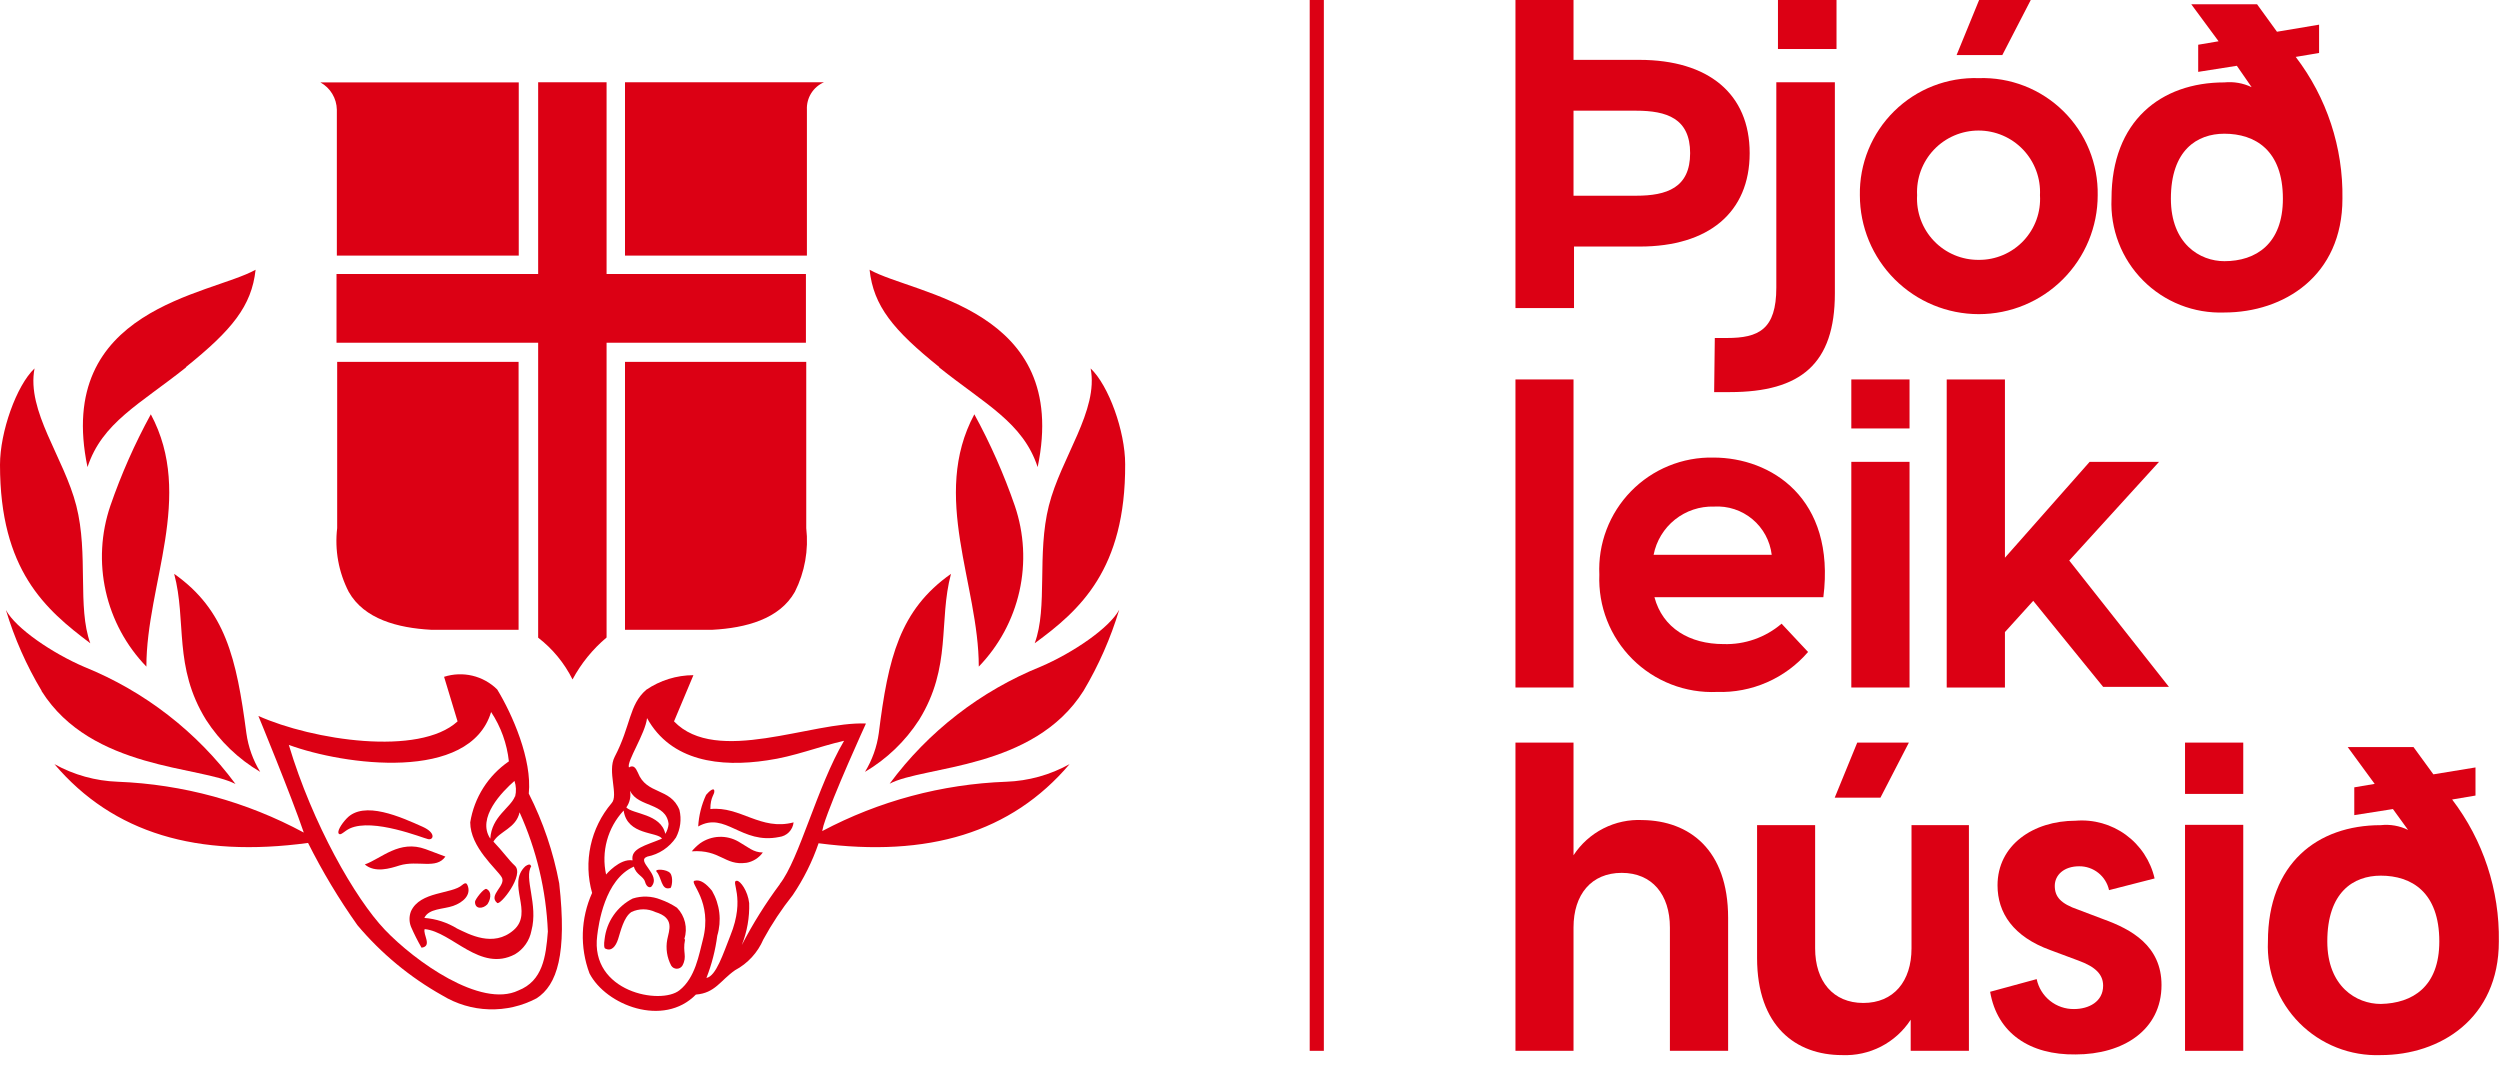
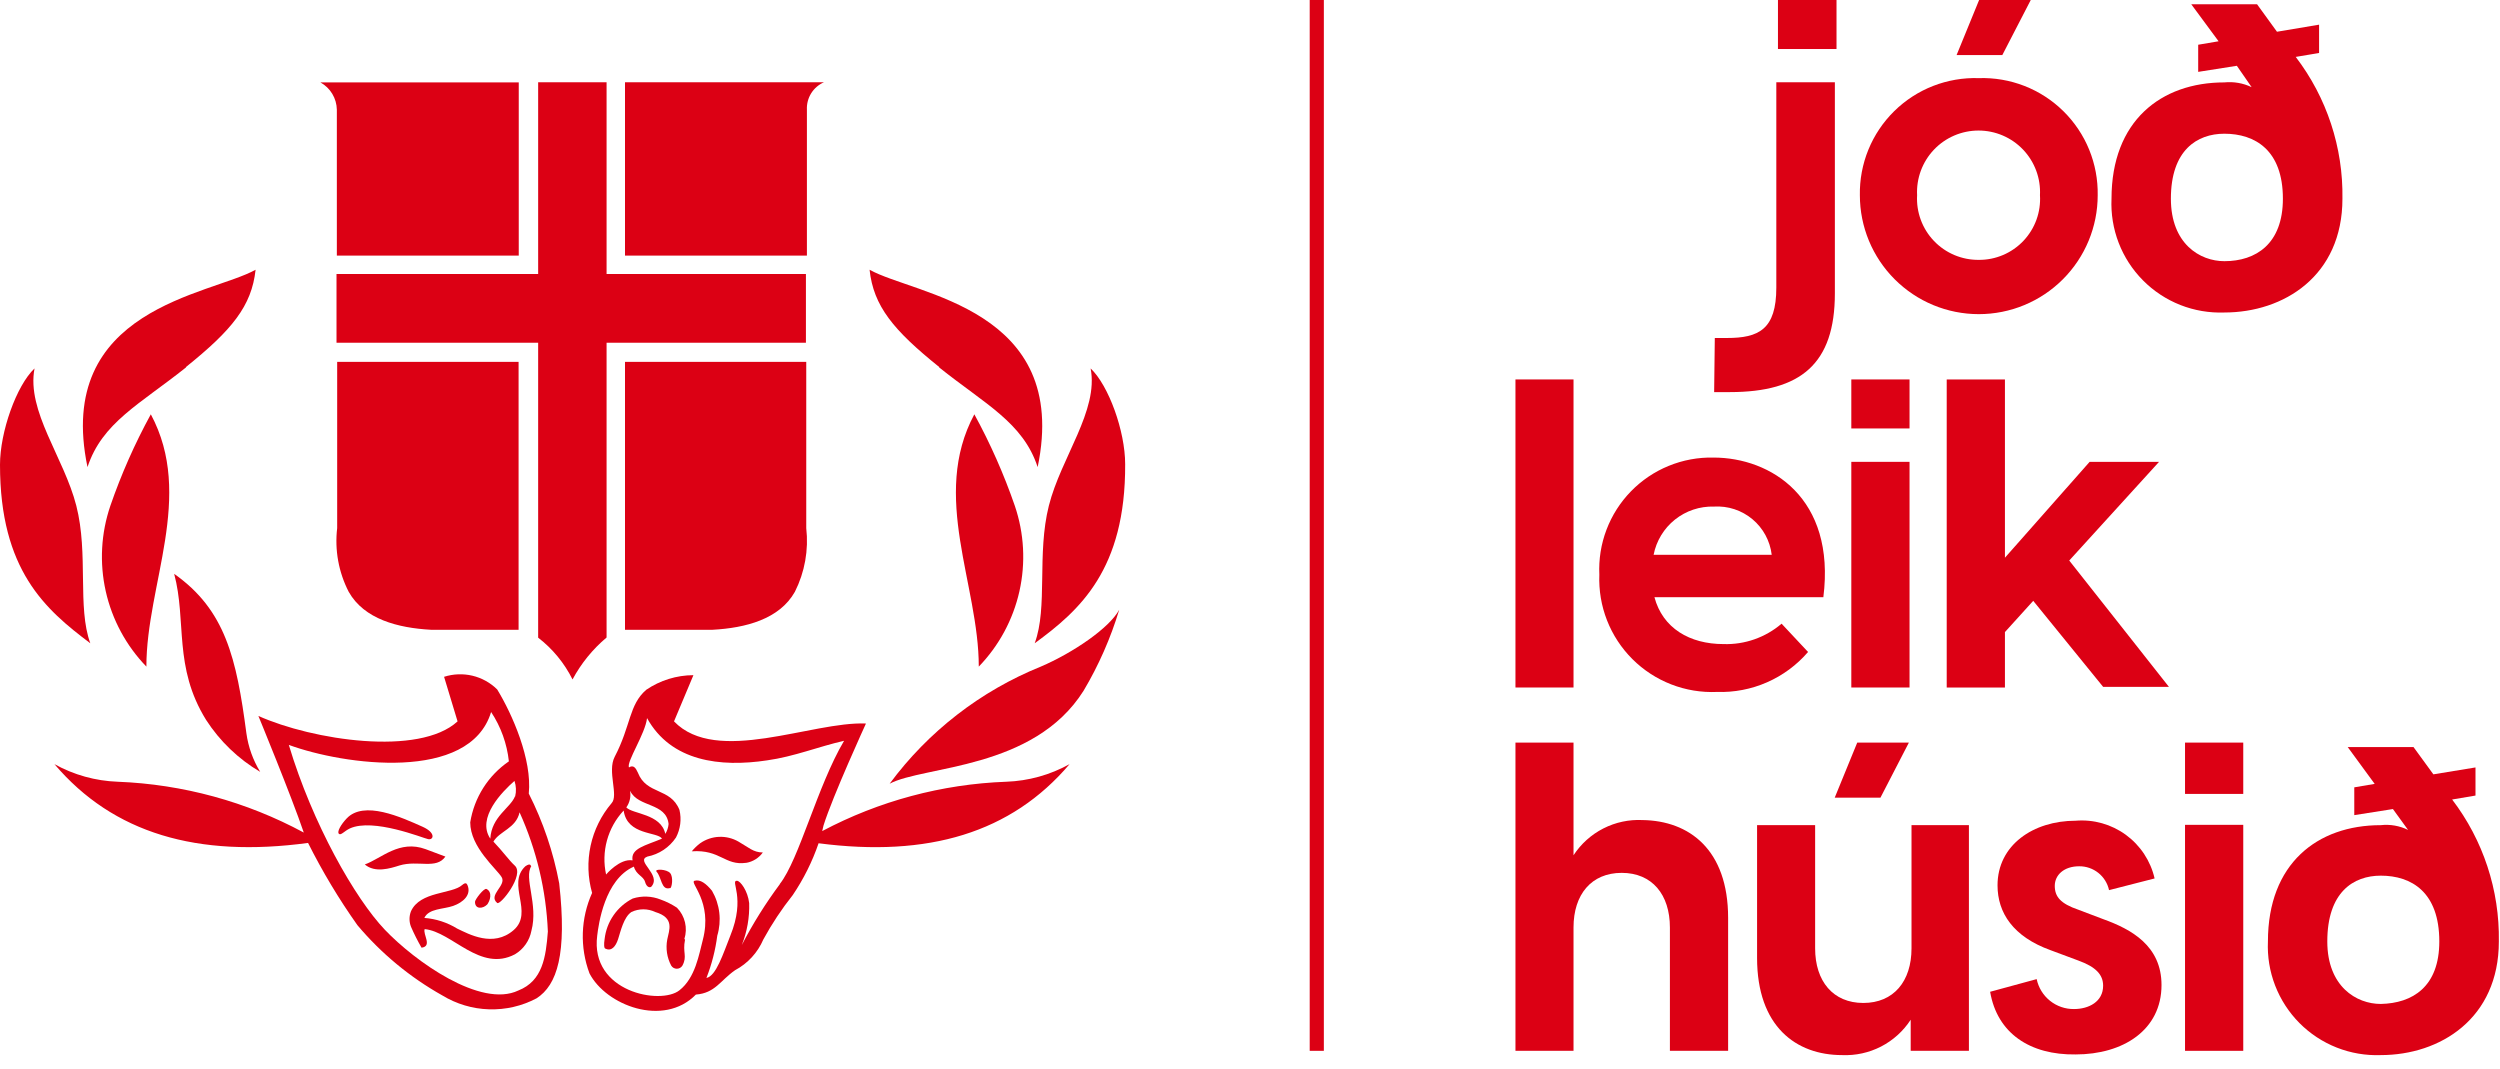
<svg xmlns="http://www.w3.org/2000/svg" width="152" height="65" viewBox="0 0 152 65" fill="none">
-   <path d="M106.38 9.31C106.38 12.93 103.87 14.99 99.7 14.99H95.7V18.73H92.14V0H95.67V3.64H99.67C103.87 3.64 106.38 5.7 106.38 9.31ZM102.76 9.31C102.76 7.2 101.34 6.73 99.47 6.73H95.67V11.9H99.47C101.34 11.9 102.76 11.42 102.76 9.31V9.31Z" fill="#DC0014" />
  <path d="M104.26 20.55H105C106.93 20.55 108 20.03 108 17.49V5H111.56V17.84C111.56 22.11 109.5 23.84 105.17 23.84H104.22L104.26 20.55Z" fill="#DC0014" />
  <path d="M111.66 0H108.1V2.98H111.66V0Z" fill="#DC0014" />
  <path d="M120.31 4.75C119.361 4.719 118.416 4.881 117.532 5.226C116.648 5.571 115.844 6.093 115.167 6.759C114.491 7.425 113.957 8.221 113.598 9.1C113.24 9.979 113.063 10.921 113.08 11.87C113.08 13.787 113.842 15.627 115.198 16.982C116.554 18.338 118.392 19.1 120.31 19.1C122.228 19.1 124.067 18.338 125.422 16.982C126.778 15.627 127.54 13.787 127.54 11.87C127.557 10.921 127.38 9.979 127.022 9.1C126.663 8.221 126.129 7.425 125.453 6.759C124.777 6.093 123.972 5.571 123.088 5.226C122.204 4.881 121.259 4.719 120.31 4.75V4.75ZM120.31 15.8C119.801 15.805 119.296 15.705 118.827 15.507C118.358 15.309 117.934 15.017 117.583 14.648C117.231 14.28 116.959 13.843 116.783 13.365C116.607 12.887 116.531 12.379 116.56 11.87C116.534 11.363 116.611 10.857 116.787 10.38C116.963 9.905 117.234 9.469 117.583 9.101C117.932 8.733 118.353 8.44 118.819 8.24C119.285 8.04 119.788 7.937 120.295 7.937C120.802 7.937 121.305 8.04 121.771 8.24C122.237 8.44 122.658 8.733 123.007 9.101C123.356 9.469 123.627 9.905 123.803 10.38C123.979 10.857 124.056 11.363 124.03 11.87C124.062 12.377 123.989 12.884 123.816 13.361C123.643 13.839 123.373 14.275 123.024 14.644C122.675 15.012 122.254 15.305 121.787 15.504C121.32 15.703 120.818 15.804 120.31 15.8V15.8Z" fill="#DC0014" />
  <path d="M120.33 0H123.47L121.74 3.35H118.96L120.33 0Z" fill="#DC0014" />
  <path d="M142.42 12.08C142.42 16.78 138.85 19 135.24 19C134.325 19.034 133.413 18.878 132.561 18.542C131.709 18.205 130.936 17.696 130.292 17.045C129.647 16.395 129.144 15.618 128.815 14.763C128.486 13.909 128.338 12.995 128.38 12.08C128.38 7.36 131.38 5.01 135.24 5.01C135.809 4.953 136.384 5.053 136.9 5.3L136 4L133.65 4.37V2.72L134.89 2.51L133.23 0.26H137.23L138.44 1.93L141 1.5V3.22L139.58 3.46C141.469 5.932 142.47 8.969 142.42 12.08V12.08ZM138.8 12.08C138.8 9.13 137.11 8.13 135.24 8.13C133.58 8.13 131.99 9.13 131.99 12.08C131.99 14.83 133.76 15.88 135.24 15.88C137.16 15.88 138.8 14.83 138.8 12.08V12.08Z" fill="#DC0014" />
  <path d="M116.1 23.07H112.56V26.05H116.1V23.07Z" fill="#DC0014" />
  <path d="M92.14 23.07H95.67V41.8H92.14V23.07Z" fill="#DC0014" />
  <path d="M110.86 36.31H100.59C101.09 38.19 102.73 39.16 104.79 39.16C106.08 39.202 107.339 38.76 108.32 37.92L109.93 39.64C109.247 40.434 108.395 41.064 107.436 41.484C106.477 41.905 105.436 42.105 104.39 42.07C103.442 42.111 102.496 41.955 101.611 41.611C100.726 41.267 99.922 40.744 99.251 40.074C98.579 39.404 98.053 38.602 97.707 37.718C97.361 36.834 97.202 35.888 97.24 34.94C97.196 34.008 97.344 33.078 97.675 32.206C98.005 31.334 98.512 30.54 99.163 29.872C99.814 29.204 100.595 28.677 101.458 28.325C102.321 27.971 103.248 27.8 104.18 27.82C107.66 27.82 111.62 30.27 110.86 36.31ZM100.54 33.73H107.72C107.619 32.886 107.2 32.112 106.547 31.567C105.895 31.023 105.059 30.748 104.21 30.8C103.35 30.774 102.509 31.055 101.837 31.591C101.165 32.128 100.705 32.886 100.54 33.73V33.73Z" fill="#DC0014" />
  <path d="M116.1 28.08H112.56V41.8H116.1V28.08Z" fill="#DC0014" />
  <path d="M123.62 36.53L121.9 38.43V41.8H118.36V23.07H121.9V33.91L127.05 28.08H131.27L125.81 34.08L131.87 41.76H127.87L123.62 36.53Z" fill="#DC0014" />
  <path d="M112.92 45.15H116.06L114.33 48.5H111.55L112.92 45.15Z" fill="#DC0014" />
  <path d="M105.07 55.81V63.89H101.53V56.39C101.53 54.39 100.45 53.07 98.6 53.07C96.75 53.07 95.67 54.39 95.67 56.39V63.89H92.14V45.15H95.67V52C96.122 51.307 96.748 50.745 97.484 50.37C98.221 49.994 99.044 49.818 99.87 49.86C102.69 49.9 105.07 51.64 105.07 55.81Z" fill="#DC0014" />
  <path d="M119.71 50.17V63.89H116.17V62C115.722 62.69 115.102 63.251 114.37 63.629C113.639 64.006 112.822 64.185 112 64.15C109.2 64.15 106.83 62.41 106.83 58.24V50.17H110.36V57.66C110.36 59.66 111.45 60.98 113.29 60.98C115.13 60.98 116.22 59.67 116.22 57.66V50.17H119.71Z" fill="#DC0014" />
  <path d="M121 60.3L123.83 59.53C123.939 60.049 124.225 60.515 124.639 60.847C125.053 61.179 125.569 61.357 126.1 61.35C126.99 61.35 127.87 60.91 127.87 59.93C127.87 59.27 127.44 58.79 126.36 58.4L124.67 57.77C122.4 56.95 121.45 55.5 121.45 53.83C121.45 51.38 123.62 49.9 126.2 49.9C127.288 49.81 128.373 50.115 129.255 50.76C130.136 51.404 130.756 52.345 131 53.41L128.23 54.12C128.14 53.706 127.91 53.335 127.578 53.071C127.247 52.807 126.834 52.665 126.41 52.67C125.49 52.67 124.93 53.2 124.93 53.86C124.93 54.52 125.28 54.94 126.36 55.31L127.89 55.89C129.58 56.5 131.42 57.5 131.42 59.89C131.42 62.63 129.08 64.11 126.2 64.11C123.43 64.15 121.43 62.83 121 60.3Z" fill="#DC0014" />
  <path d="M132.85 45.15H136.39V48.27H132.85V45.15ZM132.85 50.15H136.39V63.89H132.85V50.15Z" fill="#DC0014" />
  <path d="M151.93 57.24C151.93 61.93 148.36 64.15 144.75 64.15C143.836 64.184 142.924 64.028 142.073 63.692C141.222 63.357 140.45 62.848 139.805 62.199C139.161 61.549 138.658 60.773 138.328 59.92C137.998 59.067 137.849 58.154 137.89 57.24C137.89 52.51 140.89 50.17 144.75 50.17C145.32 50.106 145.896 50.207 146.41 50.46L145.49 49.19L143.14 49.56V47.87L144.38 47.66L142.74 45.42H146.74L147.95 47.08L150.51 46.66V48.37L149.09 48.61C150.979 51.086 151.98 54.126 151.93 57.24V57.24ZM148.31 57.24C148.31 54.24 146.62 53.24 144.75 53.24C143.09 53.24 141.5 54.24 141.5 57.24C141.5 59.98 143.27 61.04 144.75 61.04C146.68 61 148.31 60 148.31 57.24Z" fill="#DC0014" />
  <path d="M68.41 28.22C68.41 26.22 67.41 23.44 66.31 22.4C66.81 24.96 64.51 27.81 63.77 30.75C63.03 33.69 63.72 36.92 62.91 39.11C65.65 37.11 68.44 34.63 68.41 28.22Z" fill="#DC0014" />
  <path d="M59.51 40.53C59.51 35.53 56.57 30.17 59.24 25.19C60.214 26.971 61.037 28.831 61.7 30.75C62.27 32.424 62.367 34.222 61.981 35.948C61.594 37.674 60.739 39.259 59.51 40.53" fill="#DC0014" />
-   <path d="M55.88 43.77C57.88 40.54 57.05 37.77 57.82 34.89C54.7 37.09 54 40 53.43 44.58C53.315 45.413 53.029 46.213 52.59 46.93C53.918 46.147 55.044 45.065 55.88 43.77" fill="#DC0014" />
  <path d="M65.88 42C66.801 40.451 67.529 38.795 68.05 37.07C67.45 38.19 65.22 39.7 63.28 40.53C59.619 42.011 56.438 44.475 54.09 47.65C56.16 46.55 62.85 46.81 65.88 42Z" fill="#DC0014" />
  <path d="M36.88 20.84V38.76C36.035 39.471 35.332 40.336 34.81 41.31C34.314 40.316 33.6 39.448 32.72 38.77V20.84H20.46V16.66H32.72V5H36.88V16.66H49V20.84H36.88Z" fill="#DC0014" />
  <path d="M31.53 38.29H26.2C24.2 38.18 22.14 37.65 21.2 35.98C20.587 34.788 20.343 33.441 20.5 32.11V22H31.53V38.29Z" fill="#DC0014" />
  <path d="M38 38.29H43.33C45.33 38.18 47.39 37.65 48.33 35.98C48.931 34.784 49.171 33.44 49.02 32.11V22H38V38.29Z" fill="#DC0014" />
  <path d="M20.48 15.54V6.67C20.474 6.33 20.379 5.997 20.203 5.705C20.028 5.414 19.778 5.174 19.48 5.01H31.54V15.54H20.48Z" fill="#DC0014" />
  <path d="M49.06 15.54V6.67C49.043 6.319 49.134 5.971 49.319 5.673C49.505 5.374 49.778 5.14 50.1 5H38V15.54H49.06Z" fill="#DC0014" />
  <path d="M57.11 22.32C54.31 20.07 53.11 18.61 52.87 16.4C55.62 17.94 65.1 18.73 63.09 28.4C62.2 25.69 59.9 24.58 57.09 22.33" fill="#DC0014" />
  <path d="M0 28.26C0 26.26 1 23.44 2.1 22.4C1.6 25 3.89 27.81 4.64 30.75C5.39 33.69 4.69 36.92 5.49 39.11C2.76 37.06 0 34.67 0 28.26Z" fill="#DC0014" />
  <path d="M8.9 40.53C8.9 35.53 11.84 30.17 9.17 25.19C8.196 26.971 7.373 28.831 6.71 30.75C6.14 32.424 6.043 34.222 6.429 35.948C6.816 37.674 7.671 39.259 8.9 40.53" fill="#DC0014" />
  <path d="M12.53 43.77C10.53 40.54 11.36 37.77 10.59 34.89C13.71 37.09 14.38 40.03 14.98 44.58C15.095 45.413 15.381 46.213 15.82 46.93C14.492 46.147 13.366 45.065 12.53 43.77" fill="#DC0014" />
-   <path d="M2.53 42C1.607 40.459 0.878 38.81 0.36 37.09C0.96 38.21 3.19 39.72 5.13 40.55C8.791 42.031 11.972 44.495 14.32 47.67C12.25 46.57 5.56 46.83 2.53 42.02" fill="#DC0014" />
  <path d="M11.3 22.32C14.1 20.07 15.3 18.61 15.54 16.4C12.79 17.94 3.3 18.73 5.32 28.4C6.21 25.69 8.5 24.58 11.32 22.33" fill="#DC0014" />
  <path d="M41.65 57.13C41.49 57.93 41.8 58.13 41.49 58.71C41.454 58.768 41.404 58.816 41.345 58.849C41.285 58.882 41.218 58.899 41.15 58.899C41.082 58.899 41.015 58.882 40.955 58.849C40.896 58.816 40.846 58.768 40.81 58.71C40.551 58.223 40.466 57.662 40.57 57.12C40.68 56.55 41.04 55.81 39.84 55.45C39.614 55.342 39.366 55.287 39.115 55.287C38.864 55.287 38.617 55.342 38.39 55.45C37.92 55.76 37.73 56.64 37.58 57.1C37.43 57.56 37.17 57.85 36.82 57.68C36.72 57.68 36.71 57.41 36.76 57.1C36.818 56.579 37.004 56.08 37.303 55.649C37.601 55.218 38.002 54.867 38.47 54.63C39.023 54.455 39.62 54.476 40.16 54.69C40.513 54.815 40.848 54.983 41.16 55.19C41.4 55.436 41.569 55.743 41.648 56.078C41.727 56.412 41.714 56.762 41.61 57.09" fill="#DC0014" />
  <path d="M45.38 52.46C45.783 52.388 46.142 52.162 46.38 51.83C45.8 51.83 45.5 51.51 44.9 51.17C44.542 50.963 44.133 50.863 43.72 50.88C43.308 50.898 42.909 51.033 42.57 51.27C42.381 51.413 42.21 51.577 42.06 51.76C43.8 51.64 44.06 52.64 45.36 52.46" fill="#DC0014" />
-   <path d="M47.37 50.89C47.596 50.864 47.806 50.761 47.967 50.6C48.127 50.438 48.227 50.226 48.25 50C46.25 50.53 45.01 49 43.19 49.19C43.19 48.43 43.46 48.31 43.43 48.08C43.4 47.85 43.1 48.13 42.93 48.33C42.651 48.934 42.488 49.586 42.45 50.25C44.11 49.31 45.06 51.36 47.37 50.89" fill="#DC0014" />
  <path d="M40.71 54C40.2 54.13 40.23 53.34 39.92 53C39.76 52.81 40.55 52.84 40.75 53.09C40.95 53.34 40.85 53.97 40.75 54" fill="#DC0014" />
  <path d="M33.31 56.64C33.19 58.19 32.99 59.64 31.52 60.22C29.23 61.32 25.21 58.43 23.4 56.53C21.59 54.63 19 50.09 17.56 45.29C20.91 46.52 28.56 47.58 29.86 43.29C30.455 44.189 30.825 45.218 30.94 46.29C30.317 46.717 29.787 47.265 29.383 47.903C28.979 48.541 28.709 49.255 28.59 50C28.59 51.51 30.19 52.82 30.5 53.33C30.81 53.84 29.65 54.42 30.23 54.9C30.42 55.06 31.91 53.19 31.3 52.63C30.93 52.29 30.56 51.75 30 51.17C30.38 50.52 31.37 50.37 31.59 49.39C32.621 51.671 33.205 54.129 33.31 56.63V56.63V56.64ZM31.31 48.42C31.03 49.13 29.89 49.64 29.81 50.99C28.96 49.72 30.55 48.12 31.28 47.48C31.384 47.786 31.398 48.116 31.32 48.43L31.31 48.42ZM34 53.71C33.645 51.812 33.022 49.973 32.15 48.25C32.36 46.18 31.15 43.43 30.23 41.92C29.814 41.508 29.292 41.219 28.723 41.083C28.153 40.948 27.557 40.971 27 41.15L27.82 43.86C25.49 46 19 45 15.71 43.53C15.71 43.53 17.71 48.38 18.47 50.62C14.985 48.74 11.116 47.683 7.16 47.53C5.81 47.482 4.491 47.115 3.31 46.46C6.89 50.67 12 52.16 18.73 51.25C19.602 52.99 20.605 54.662 21.73 56.25C23.179 57.972 24.927 59.419 26.89 60.52C27.748 61.044 28.727 61.336 29.731 61.367C30.736 61.399 31.731 61.169 32.62 60.7C33.88 59.89 34.48 58 34 53.71Z" fill="#DC0014" />
  <path d="M32.28 52.67C32.28 52.67 32.28 52.43 31.94 52.67C30.78 53.76 32.47 55.47 31.23 56.55C29.99 57.63 28.5 56.79 27.8 56.46C27.195 56.087 26.509 55.864 25.8 55.81C26.07 55.23 26.95 55.29 27.55 55.08C28.15 54.87 28.68 54.41 28.42 53.81C28.37 53.7 28.3 53.64 28.1 53.81C27.47 54.37 25.55 54.18 24.99 55.4C24.868 55.705 24.868 56.045 24.99 56.35C25.179 56.785 25.393 57.209 25.63 57.62C26.3 57.53 25.7 56.81 25.82 56.49C27.49 56.65 29.19 59.14 31.31 58.02C31.568 57.866 31.791 57.659 31.963 57.412C32.136 57.166 32.254 56.886 32.31 56.59C32.74 54.98 31.83 53.38 32.31 52.65" fill="#DC0014" />
  <path d="M29.61 55C29.39 55.24 28.88 55.32 28.88 54.83C28.88 54.69 29.43 53.97 29.58 54.05C29.95 54.23 29.82 54.77 29.58 55.05" fill="#DC0014" />
  <path d="M24.29 52.62C25.42 52.28 26.52 52.88 27.08 52.08L25.88 51.63C24.28 51.04 23.2 52.19 22.18 52.56C22.81 53.09 23.72 52.8 24.29 52.62Z" fill="#DC0014" />
  <path d="M25.7 50.27C24.4 49.69 22.12 48.64 21.07 49.77C20.74 50.12 20.48 50.56 20.6 50.69C20.72 50.82 20.93 50.53 21.27 50.37C22.69 49.72 25.7 50.95 26.03 51.02C26.36 51.09 26.52 50.64 25.7 50.27" fill="#DC0014" />
  <path d="M61.17 47.53C57.265 47.675 53.443 48.7 49.99 50.53L50.07 50.19C50.62 48.42 52.65 43.99 52.65 43.99C49.36 43.85 43.57 46.55 40.98 43.86L42.16 41.05C41.136 41.054 40.137 41.364 39.29 41.94C38.23 42.86 38.37 44.11 37.37 46.02C36.91 46.91 37.63 48.37 37.18 48.84C36.551 49.582 36.115 50.467 35.909 51.418C35.704 52.368 35.735 53.355 36 54.29C35.304 55.835 35.247 57.593 35.84 59.18C36.84 61.12 40.34 62.48 42.31 60.47C43.48 60.38 43.79 59.62 44.69 58.99C45.46 58.581 46.067 57.921 46.41 57.12C46.928 56.17 47.527 55.267 48.2 54.42C48.86 53.444 49.388 52.385 49.77 51.27C56.43 52.14 61.48 50.64 65.03 46.46C63.849 47.115 62.53 47.482 61.18 47.53H61.17ZM38.32 48.1C38.81 49.1 40.51 48.79 40.65 50.1C40.631 50.313 40.563 50.519 40.45 50.7C40.19 49.47 38.45 49.5 38.08 49.09C38.285 48.803 38.367 48.447 38.31 48.1H38.32ZM37.92 49.29C38.14 50.8 39.98 50.56 40.25 50.99C39.25 51.41 38.33 51.58 38.46 52.31C37.68 52.18 36.85 53.17 36.85 53.17C36.7 52.486 36.719 51.776 36.903 51.1C37.088 50.424 37.433 49.803 37.91 49.29H37.92ZM47.42 53.75C46.548 54.922 45.772 56.163 45.1 57.46C45.424 56.65 45.577 55.782 45.55 54.91C45.47 54.18 45.02 53.55 44.8 53.55C44.38 53.55 45.36 54.55 44.4 56.9C43.97 57.98 43.54 59.35 42.95 59.46C43.275 58.634 43.496 57.77 43.61 56.89C43.746 56.437 43.788 55.961 43.733 55.492C43.678 55.022 43.527 54.569 43.29 54.16C42.94 53.73 42.58 53.45 42.23 53.55C41.88 53.65 43.35 54.8 42.73 57.15C42.5 58.02 42.28 59.45 41.31 60.21C40.17 61.12 35.87 60.32 36.31 56.89C36.39 56.21 36.76 53.47 38.54 52.69C38.68 53.2 39.12 53.26 39.22 53.62C39.32 53.98 39.54 53.98 39.61 53.9C40.23 53.17 38.61 52.35 39.36 52.08C39.712 52.011 40.047 51.872 40.346 51.673C40.644 51.474 40.9 51.218 41.1 50.92C41.371 50.404 41.446 49.807 41.31 49.24C40.76 47.87 39.31 48.34 38.78 46.97C38.65 46.68 38.51 46.49 38.24 46.66C38.08 46.32 39.24 44.6 39.34 43.66C40.8 46.3 43.79 46.66 46.64 46.23C48.29 46 49.74 45.4 51.32 45.04C49.69 47.8 48.59 52.26 47.41 53.75H47.42Z" fill="#DC0014" />
  <path d="M80.49 0H79.63V63.89H80.49V0Z" fill="#DC0014" />
</svg>